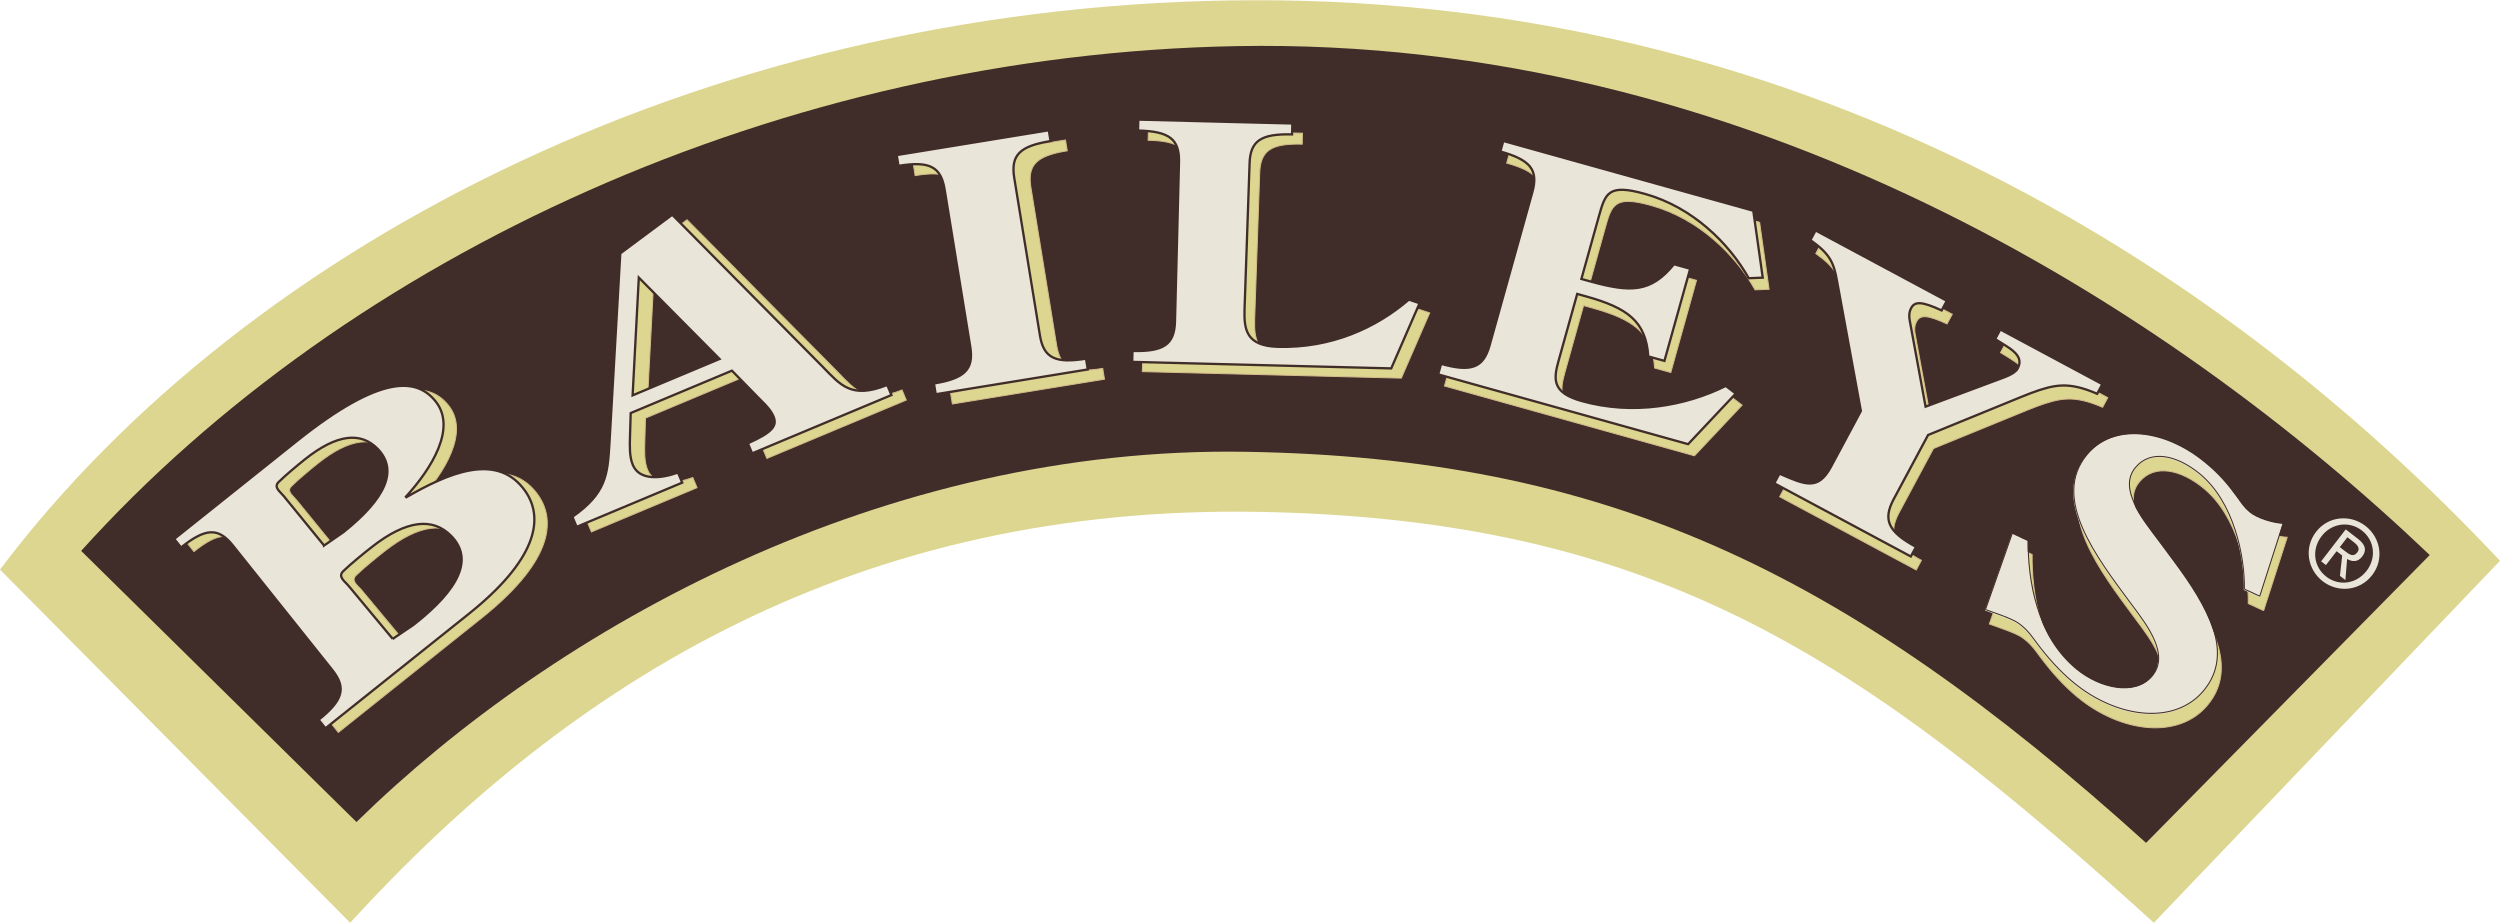
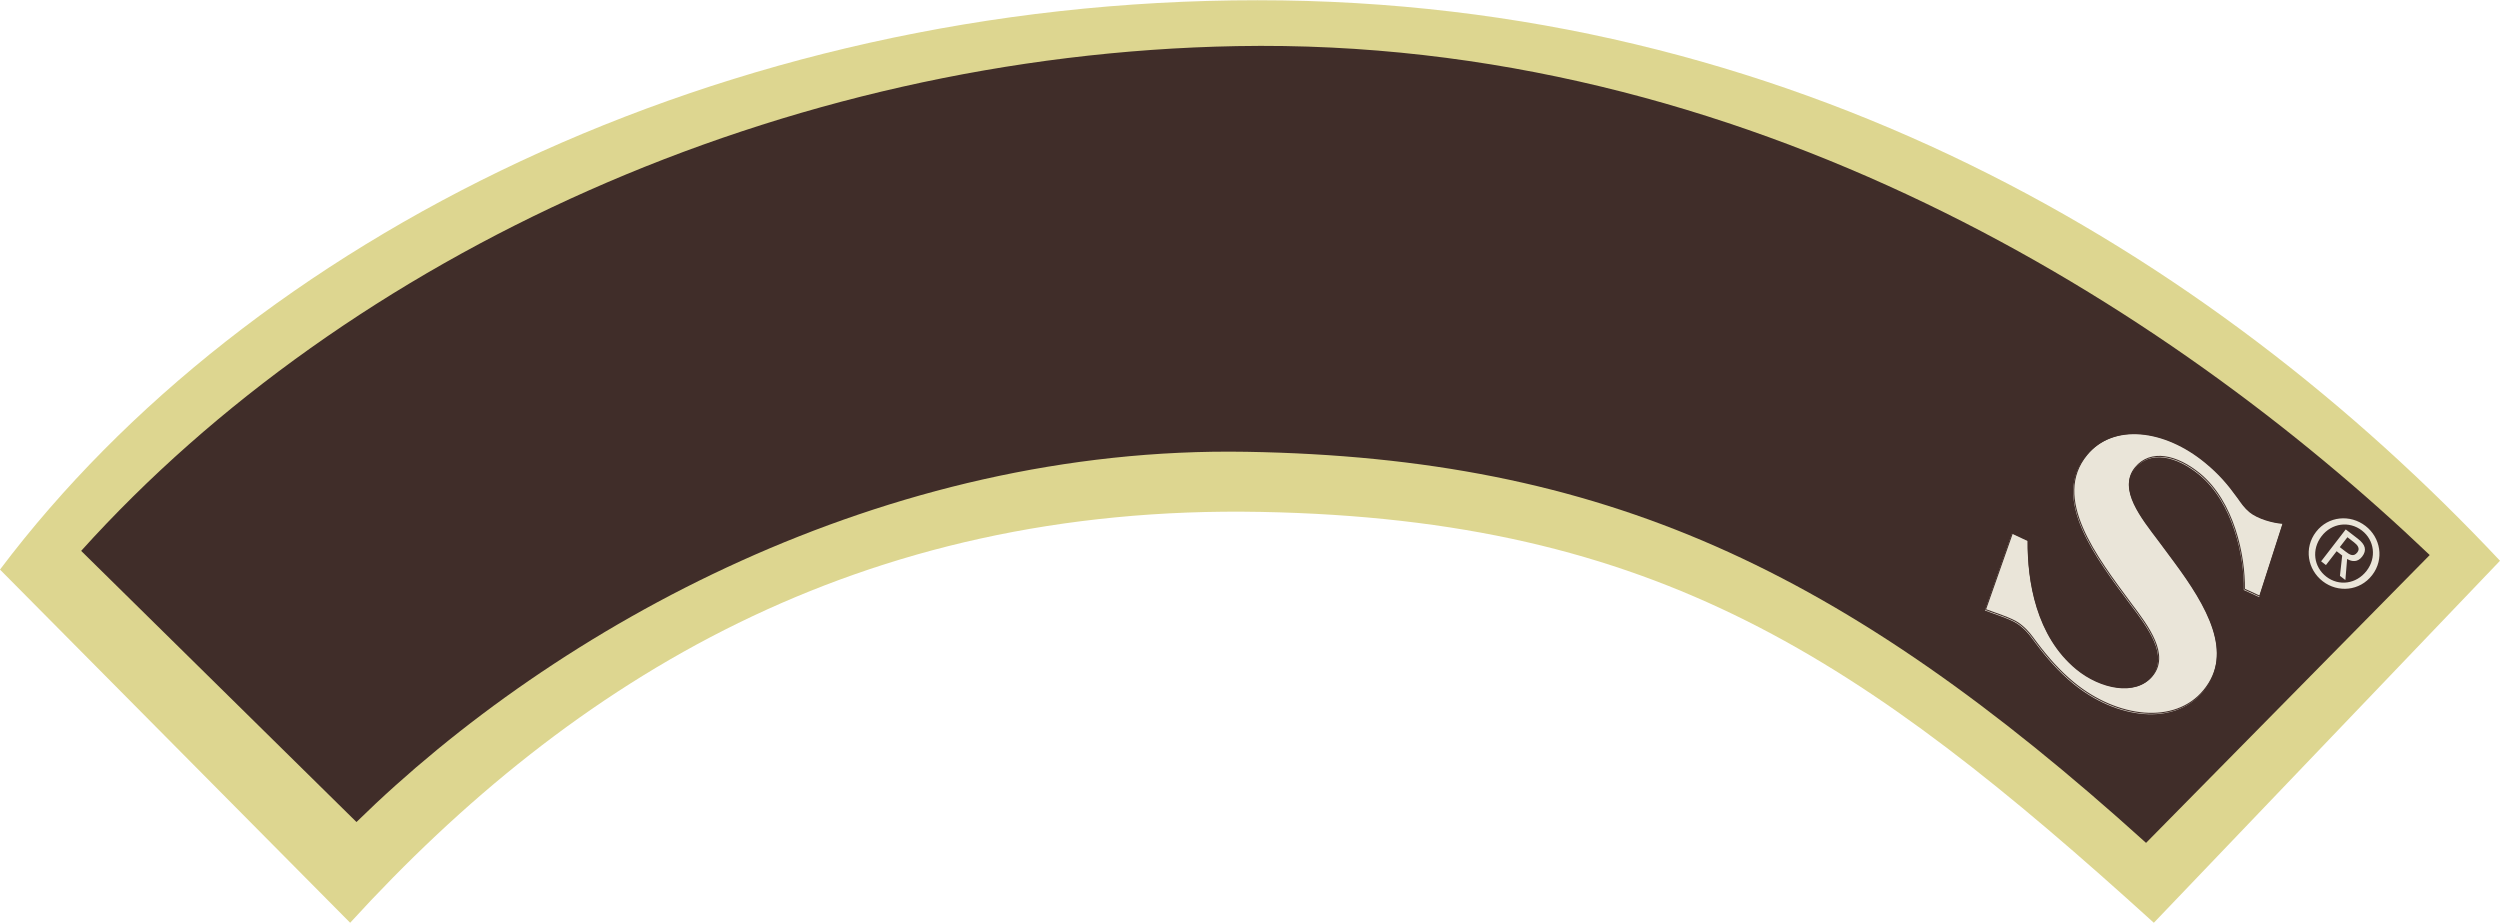
<svg xmlns="http://www.w3.org/2000/svg" width="2500" height="923" viewBox="0 0 536.719 198.057">
  <path d="M536.719 120.338C474.166 53.734 384.121 0 269.977 0 154.801 0 53.408 51.339 0 122.232l75.174 75.824c47.838-52.363 109.251-89.857 195.549-88.207 85.027 1.625 128.971 31.318 191.678 88.207l74.318-77.718z" fill-rule="evenodd" clip-rule="evenodd" fill="#ddd690" />
-   <path d="M521.633 119.111C465.33 65.427 374.744 7.847 265.499 9.851 167.88 11.642 74.741 54.63 17.424 118.215l59.108 58.213c43.058-42.203 113.417-80.812 191.095-79.482 76.529 1.31 127.728 24.853 193.105 83.96l60.901-61.795z" fill-rule="evenodd" clip-rule="evenodd" fill="#402d29" />
-   <path d="M103.403 132.629c14.08-11.244 16.875-20.479 11.642-27.033-5.988-7.499-16.037-3.203-25.028 1.975l-.089-.109c5.483-6.018 10.937-14.738 6.369-20.459-3.947-4.943-11.495-6.103-29.908 8.601l-26.211 20.929 1.462 1.834c5.2-4.152 7.98-4.371 11.085-.484l21.378 26.773c3.104 3.889 2.274 6.551-2.924 10.703l1.463 1.832 30.761-24.562zM72.35 117.943l-8.625-10.572c-.799-1-2.277-1.914-1.14-3.047 1.417-1.412 3.993-3.557 5.654-4.883 6.932-5.534 12.077-5.91 15.626-2.24 4.446 4.6 1.695 10.65-7.403 17.914l-4.112 2.828zm14.738 20.043l-9.387-11.279c-.869-1.066-2.478-2.041-1.24-3.25 1.542-1.506 4.345-3.793 6.153-5.207 7.544-5.904 13.144-6.305 17.006-2.391 4.839 4.906 1.845 11.363-8.057 19.111l-4.475 3.016zM157.66 78.099l-18.666 7.815 1.33-25.291 17.336 17.476zM147.5 47.136l-11.154 8.293-2.343 41.051c-.393 6.483-.724 10.477-7.937 15.5l.906 2.164 22.671-9.496-.906-2.164c-3.833 1.375-8.301 1.707-9.702-1.639-.769-1.836-.655-4.194-.602-6.221l.146-4.916 21.734-9.101 6.309 6.453c1.005.966 2.093 2.129 2.615 3.375.823 1.966-.098 3.355-5.499 5.769l.906 2.164 29.917-12.526-.906-2.164c-7.725 3.08-10.005.028-13.857-3.908L147.5 47.136zM206.372 42.657c-.8-4.91-3.333-6.082-9.899-5.011l-.377-2.316 32.649-5.321.377 2.314c-6.566 1.07-8.594 2.985-7.794 7.896l5.511 33.815c.801 4.91 3.332 6.082 9.898 5.012l.377 2.316-32.649 5.321-.377-2.314c6.566-1.07 8.595-2.986 7.794-7.896l-5.51-33.816zM245.3 77.385c6.651.168 9-1.338 9.125-6.311l.863-34.25c.125-4.974-2.145-6.595-8.795-6.763l.06-2.344 33.069.833-.059 2.343c-6.65-.166-9 1.338-9.125 6.312l-1.082 31.326c-.107 4.263.359 7.794 7.195 7.966 11.361.286 20.91-3.985 28.09-10.134l2.291.77-6.084 13.995-55.606-1.4.058-2.343zM310.744 80.56c6.406 1.789 9.053.904 10.389-3.888l9.213-32.998c1.338-4.793-.467-6.92-6.875-8.709l.631-2.259 53.666 14.98 2.033 14.367-3.006.121c-4.301-7.622-12.143-15.272-22.289-18.104-7.92-2.211-8.494-.158-9.908 4.91l-3.727 13.35 1.779.497c8.9 2.484 13.141 2.414 18.096-3.656l3.473.969-5.523 19.785-3.471-.969c-.473-7.586-4.572-10.427-13.293-12.862l-1.959-.547-4.031 14.446c-1.109 3.971-1.322 6.791 4.998 8.554 11.035 3.08 22.254 1.046 30.934-3.247l2.137 1.631-10.23 10.869-53.666-14.98.629-2.26zM419.117 67.421l-1.109 2.067c-4.287-1.975-5.764-1.961-6.535-.52-.605 1.128-.438 2.185-.174 3.455l3.264 17.729 15.162-5.653c1.465-.586 3.92-1.254 4.625-2.569 1.576-2.944-2.143-4.508-4.859-6.287l1.109-2.065 21.908 11.744-1.109 2.065c-6.133-2.641-9.076-2.041-14.166-.173L435.24 88l-20.143 8.235-7.488 13.971c-2.104 4.115-1.299 6.723 4.891 10.041l-1.107 2.068-29.317-15.715 1.105-2.068c5.529 2.398 8.285 3.715 11.07-1.484l6.414-11.966-5.109-27.82c-.703-4.167-1.629-5.956-5.727-8.877l1.109-2.065 28.179 15.101zM485.975 131.039l-3.297-1.52c.123-7.27-2.352-18.795-9.555-24.73-4.922-4.055-10.586-5.316-13.84-1.365-3.707 4.496 1.432 10.758 5.09 15.615l3.348 4.51c6.963 9.42 12.945 19.6 6.254 27.719-6.191 7.516-18.617 6.027-27.957-1.672-3.066-2.527-5.654-5.488-7.99-8.611-1.084-1.445-1.715-2.424-3.141-3.6-1.211-.998-1.945-1.418-7.791-3.477l5.805-16.49 3.369 1.58c-.088 8.678 1.812 20.467 10.441 27.576 5.133 4.232 12.715 5.783 16.197 1.559 3.705-4.496-.869-10.57-4.527-15.428-7.541-10.174-17.189-22.73-9.506-32.057 5.742-6.965 16.742-5.638 25.512 1.59 2.924 2.408 4.818 4.615 6.939 7.562.773 1.096 1.475 2.133 2.543 3.016 1.783 1.469 5.111 2.369 7.162 2.496l-5.056 15.727z" fill-rule="evenodd" clip-rule="evenodd" fill="#ddd690" stroke="#d5bb8c" stroke-width=".221" stroke-miterlimit="2.613" />
-   <path d="M100.627 131.75c14.079-11.242 16.875-20.479 11.642-27.033-5.988-7.499-16.038-3.203-25.029 1.975l-.089-.109c5.483-6.018 10.937-14.737 6.369-20.458-3.946-4.943-11.494-6.103-29.907 8.601l-26.211 20.928 1.463 1.834c5.2-4.15 7.98-4.371 11.084-.482l21.377 26.771c3.104 3.889 2.274 6.551-2.924 10.705l1.463 1.83 30.762-24.562zm-31.053-14.686l-8.625-10.572c-.798-1-2.276-1.912-1.14-3.047 1.417-1.412 3.993-3.555 5.653-4.882 6.932-5.534 12.077-5.911 15.626-2.241 4.447 4.599 1.695 10.652-7.403 17.916l-4.111 2.826zm14.739 20.045l-9.388-11.279c-.869-1.066-2.478-2.041-1.24-3.25 1.542-1.506 4.345-3.795 6.153-5.207 7.543-5.906 13.144-6.307 17.006-2.391 4.839 4.906 1.844 11.361-8.058 19.109l-4.473 3.018zM154.48 77.018l-18.667 7.815 1.331-25.291 17.336 17.476zm-10.159-30.963l-11.154 8.293-2.344 41.051c-.392 6.483-.723 10.476-7.936 15.499l.906 2.164 22.672-9.494-.906-2.164c-3.833 1.375-8.302 1.705-9.702-1.639-.769-1.837-.655-4.195-.602-6.222l.146-4.915 21.734-9.101 6.308 6.453c1.006.966 2.093 2.129 2.615 3.374.823 1.966-.098 3.355-5.499 5.769l.907 2.164 29.917-12.525-.906-2.164c-7.726 3.08-10.006.028-13.858-3.908l-32.298-32.635zM202.788 40.566c-.8-4.91-3.333-6.082-9.898-5.011l-.377-2.316 32.649-5.321.377 2.314c-6.566 1.07-8.594 2.986-7.794 7.896l5.511 33.814c.8 4.91 3.332 6.082 9.898 5.012l.377 2.315-32.649 5.321-.377-2.314c6.566-1.07 8.595-2.985 7.794-7.896l-5.511-33.814zM243.128 75.294c6.651.168 9-1.338 9.124-6.311l.863-34.25c.125-4.973-2.145-6.594-8.795-6.762l.06-2.344 33.071.833-.061 2.344c-6.65-.166-9.001 1.338-9.125 6.313l-1.082 31.325c-.107 4.263.36 7.794 7.195 7.966 11.363.287 20.908-3.984 28.092-10.133l2.291.77-6.084 13.995-55.608-1.401.059-2.345zM309.379 78.065c6.41 1.79 9.055.905 10.391-3.888l9.211-32.998c1.34-4.792-.465-6.919-6.875-8.709l.635-2.258 53.664 14.98 2.033 14.368-3.006.121c-4.299-7.621-12.143-15.272-22.287-18.104-7.922-2.211-8.496-.157-9.912 4.91l-3.727 13.35 1.781.497c8.9 2.484 13.141 2.414 18.098-3.656l3.471.969-5.526 19.783-3.469-.969c-.473-7.586-4.572-10.427-13.295-12.862l-1.959-.547-4.029 14.446c-1.109 3.971-1.322 6.79 4.998 8.554 11.035 3.08 22.254 1.046 30.934-3.247l2.137 1.63-10.232 10.87-53.664-14.98.628-2.26zM417.953 64.525l-1.109 2.067c-4.283-1.975-5.76-1.961-6.533-.52-.605 1.128-.438 2.185-.176 3.455l3.264 17.729 15.162-5.653c1.467-.586 3.922-1.254 4.625-2.57 1.578-2.944-2.141-4.507-4.855-6.287l1.109-2.065 21.906 11.744-1.109 2.066c-6.133-2.641-9.074-2.042-14.166-.173l-1.992.785-20.145 8.235-7.486 13.97c-2.102 4.117-1.297 6.725 4.891 10.043l-1.107 2.066-29.316-15.715 1.105-2.068c5.531 2.398 8.283 3.715 11.072-1.484l6.412-11.966-5.107-27.82c-.703-4.167-1.631-5.956-5.729-8.877l1.109-2.066 28.175 15.104z" fill-rule="evenodd" clip-rule="evenodd" fill="#eae5d9" stroke="#402d29" stroke-width=".5" stroke-miterlimit="2.613" />
+   <path d="M521.633 119.111C465.33 65.427 374.744 7.847 265.499 9.851 167.88 11.642 74.741 54.63 17.424 118.215l59.108 58.213c43.058-42.203 113.417-80.812 191.095-79.482 76.529 1.31 127.728 24.853 193.105 83.96z" fill-rule="evenodd" clip-rule="evenodd" fill="#402d29" />
  <path d="M485.018 128.141l-3.299-1.52c.121-7.27-2.352-18.795-9.555-24.73-4.922-4.055-10.586-5.316-13.84-1.365-3.707 4.496 1.432 10.758 5.09 15.615l3.348 4.51c6.963 9.422 12.945 19.6 6.252 27.719-6.191 7.514-18.615 6.025-27.955-1.672-3.068-2.527-5.656-5.488-7.99-8.611-1.084-1.443-1.715-2.424-3.141-3.6-1.211-.998-1.945-1.418-7.791-3.475l5.803-16.492 3.369 1.58c-.088 8.678 1.812 20.467 10.443 27.576 5.131 4.232 12.717 5.783 16.197 1.561 3.705-4.498-.869-10.572-4.527-15.43-7.543-10.174-17.191-22.73-9.504-32.056 5.74-6.965 16.738-5.638 25.51 1.589 2.924 2.41 4.816 4.615 6.939 7.562.773 1.096 1.473 2.133 2.543 3.016 1.781 1.469 5.111 2.369 7.162 2.496l-5.054 15.727z" fill-rule="evenodd" clip-rule="evenodd" fill="#eae5d9" />
  <path d="M485.137 127.943l-3.299-1.521m0 0c.123-7.268-2.35-18.795-9.553-24.729-4.922-4.055-10.586-5.316-13.84-1.367-3.709 4.498 1.432 10.76 5.09 15.617m0 0l3.348 4.51m0 0c6.963 9.422 12.945 19.6 6.252 27.719-6.191 7.514-18.615 6.025-27.955-1.672-3.068-2.527-5.656-5.488-7.99-8.611-1.084-1.445-1.715-2.424-3.141-3.6-1.211-1-1.945-1.418-7.791-3.477m0 0l5.803-16.49 3.369 1.578m0 0c-.088 8.678 1.812 20.469 10.441 27.578 5.133 4.232 12.717 5.783 16.199 1.559 3.703-4.496-.869-10.57-4.527-15.428-7.543-10.174-17.191-22.73-9.506-32.057 5.742-6.965 16.74-5.637 25.51 1.59 2.926 2.408 4.818 4.615 6.941 7.562.773 1.096 1.473 2.133 2.543 3.016 1.781 1.469 5.111 2.369 7.162 2.494m0 .001l-5.057 15.729" fill="none" stroke="#402d29" stroke-width=".221" stroke-miterlimit="2.613" />
  <path d="M498.422 115.053c2.172-2.816 5.932-3.303 8.654-1.205 2.688 2.074 3.176 5.836 1.006 8.65-2.209 2.863-5.957 3.334-8.646 1.26-2.721-2.096-3.221-5.842-1.014-8.705zm.25 9.697c3.24 2.498 7.949 2.115 10.604-1.33 2.633-3.414 1.805-8.064-1.438-10.562-3.271-2.521-7.979-2.139-10.609 1.273-2.657 3.447-1.829 8.098 1.443 10.619zm2.974-6.461l1.195.922-.484 4.367 1.166.898.375-4.523c1.105.65 2.289.709 3.234-.518 1.043-1.354.701-2.57-.92-3.818l-2.611-2.012-5.285 6.857 1.037.801 2.293-2.974zm.678-.879l1.639-2.125 1.414 1.092c.725.559 1.373 1.309.719 2.158-.812 1.053-1.646.512-2.529-.17l-1.243-.955z" fill-rule="evenodd" clip-rule="evenodd" fill="#eae5d9" />
</svg>